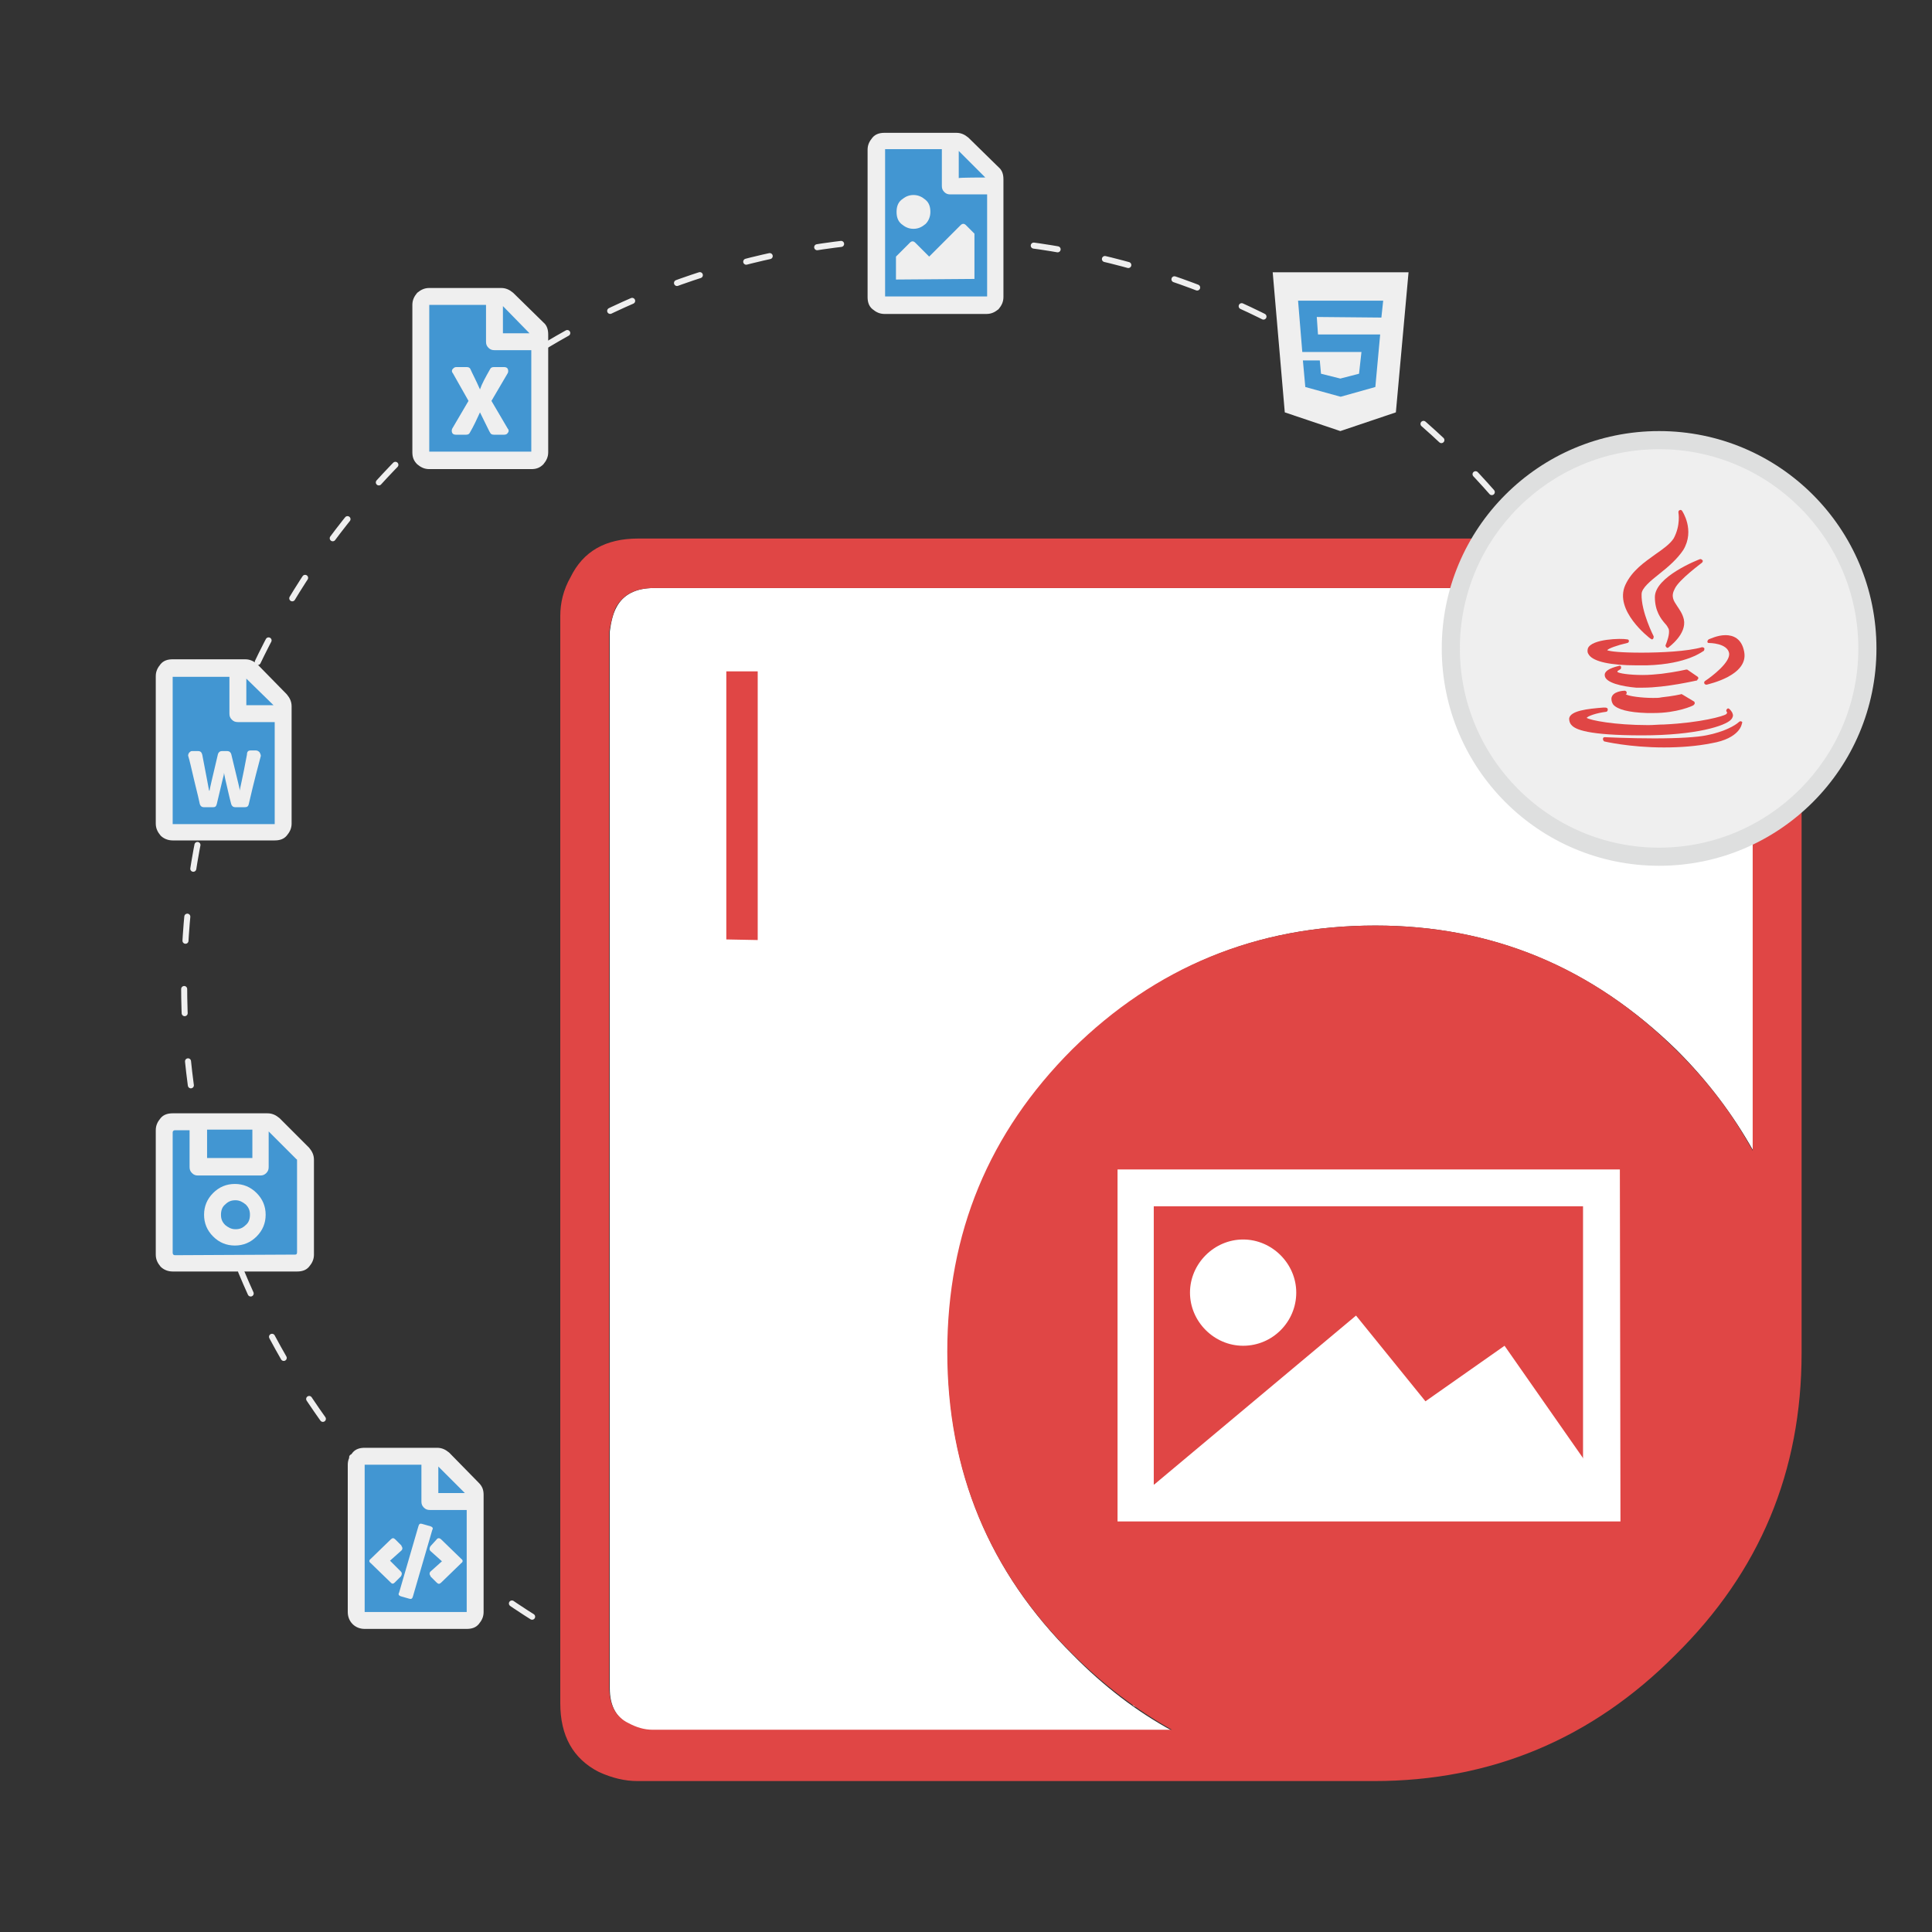
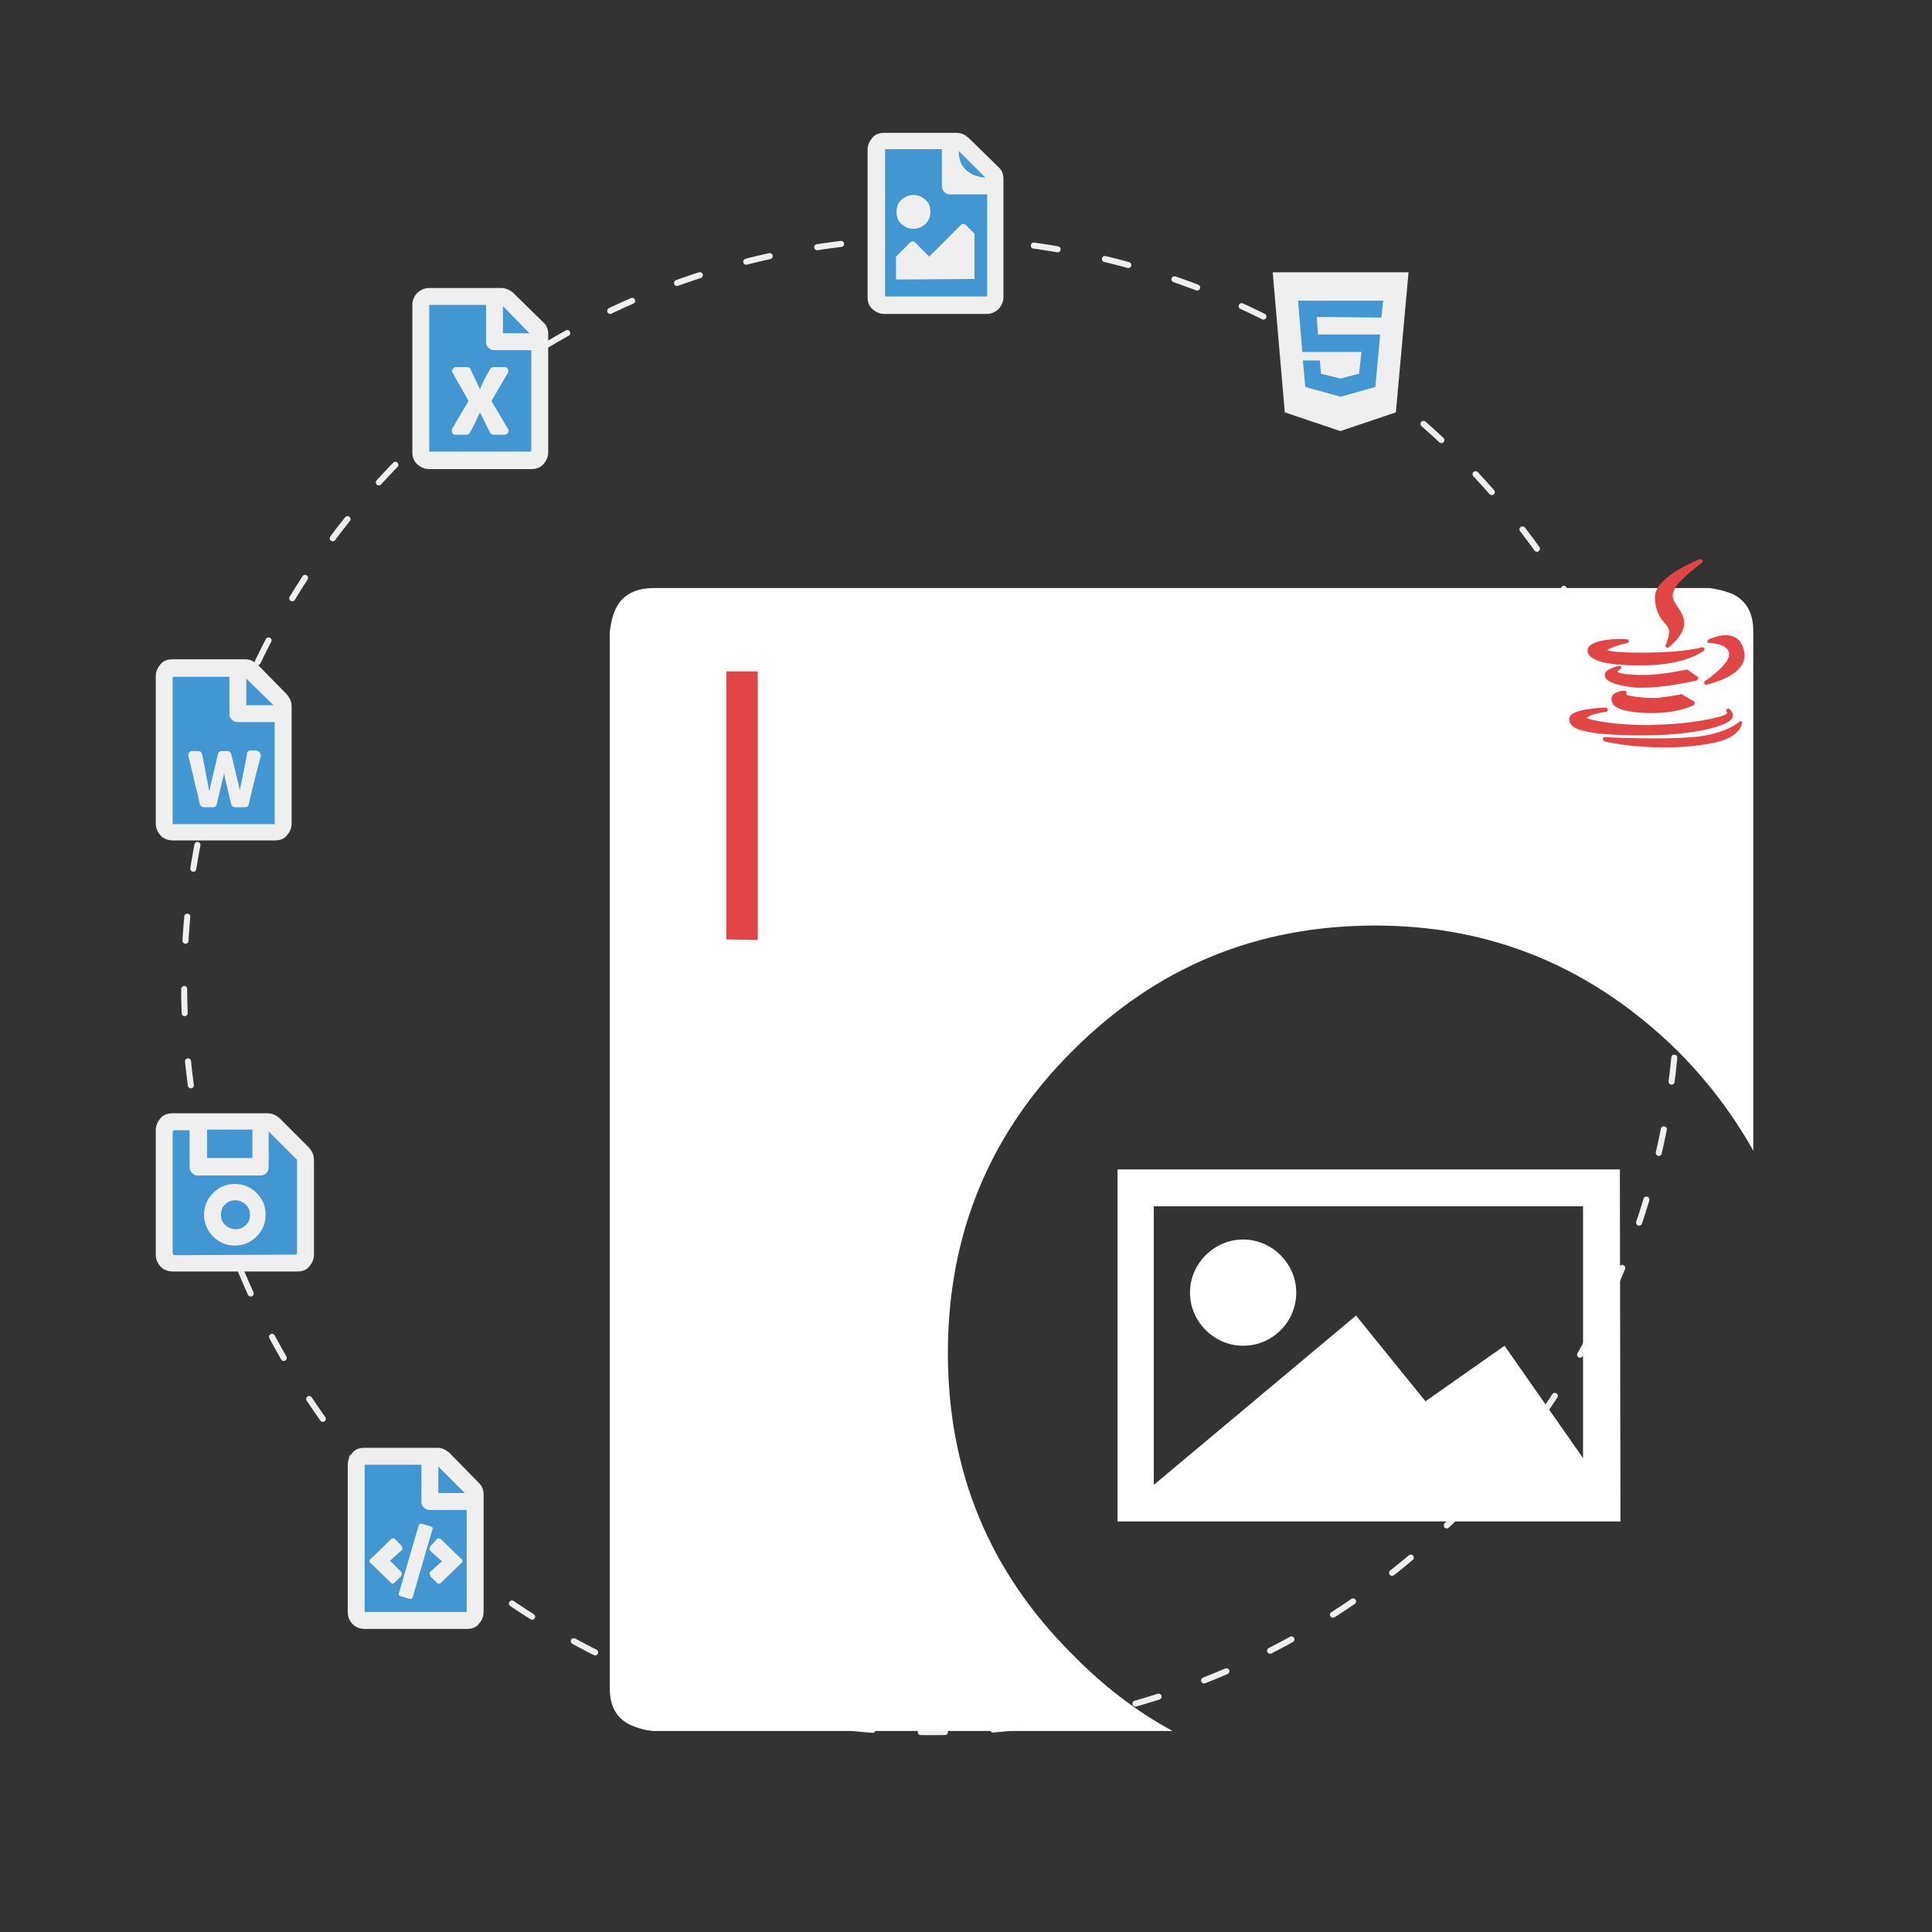
<svg xmlns="http://www.w3.org/2000/svg" version="1.1" id="Layer_1" x="0px" y="0px" viewBox="0 0 320 320" style="enable-background:new 0 0 320 320;" xml:space="preserve">
  <rect x="0" y="0" width="320" height="320" fill="#333333" stroke="none" />
  <style type="text/css">
	.st0{fill:none;stroke:#EFEFEF;stroke-linecap:round;stroke-linejoin:round;stroke-miterlimit:10;stroke-dasharray:4,8;}
	.st1{fill-rule:evenodd;clip-rule:evenodd;fill:#FFFFFF;}
	.st2{fill-rule:evenodd;clip-rule:evenodd;fill:#E04645;}
	.st3{fill:#E04645;}
	.st4{fill:#FFFFFF;}
	.st5{fill:#EFEFEF;}
	.st6{fill:#DEDFDF;}
	.st7{fill:#4296D2;}
</style>
  <circle class="st0" cx="154.2" cy="163.2" r="123.7" />
  <g id="NET">
    <path id="XMLID_45_" class="st1" d="M227.8,153.3c-19.7,0-36.3,6.9-50.1,20.7c-13.8,13.7-20.7,30.4-20.7,50.1s6.9,36.3,20.7,50   c5.1,5.2,10.6,9.4,16.5,12.6h-86c-1.4-0.1-2.7-0.5-4-1.1c-2.1-1.1-3.2-3-3.2-6v-175c0.2-1.5,0.5-2.9,1.1-4c1.1-2.1,3.2-3.2,6.2-3.2   h174.9l1.1,0.2c1.1,0.2,1.9,0.5,2.7,0.8c2.2,1.1,3.4,3,3.4,6.2v86c-3.3-5.9-7.5-11.5-12.6-16.6   C263.7,160.2,247.1,153.3,227.8,153.3z" />
-     <path id="XMLID_42_" class="st2" d="M227.8,153.3c19.4,0,36,6.9,49.9,20.7c5.2,5.1,9.4,10.7,12.6,16.6v-86c0-3.1-1.1-5.2-3.4-6.2   c-0.8-0.3-1.7-0.6-2.7-0.8l-1.1-0.2H108.2c-3,0-5,1.1-6.2,3.2c-0.5,1.1-0.8,2.4-1.1,4v174.8c0,3,1.1,5,3.2,6c1.3,0.7,2.6,1.1,4,1.1   h86c-5.9-3.3-11.4-7.5-16.5-12.6c-13.8-13.6-20.7-30.3-20.7-50s6.9-36.3,20.7-50.1C191.4,160.2,208.1,153.3,227.8,153.3z    M287.7,89.4c1.9,0.4,3.4,0.8,4.3,1.4c4.3,2.1,6.4,5.8,6.4,11.2v122.1c0,19.6-6.9,36.2-20.9,50C263.7,288,247,295,227.6,295h-122   c-2.1,0-4.2-0.5-6.4-1.5c-4.3-2.2-6.4-6-6.4-11.4V102c0-2.1,0.5-4.3,1.7-6.4c2.1-4.3,5.8-6.4,11.2-6.4h180L287.7,89.4z" />
    <g>
      <path class="st3" d="M120.3,155.6v-44.4h5.2v44.5L120.3,155.6L120.3,155.6z" />
    </g>
    <g>
      <g>
        <path class="st4" d="M262.2,199.8v46.1h-71.1v-46.1H262.2 M268.3,193.7h-83.2V252h83.3L268.3,193.7L268.3,193.7z" />
      </g>
      <path class="st1" d="M205.9,222.9L205.9,222.9c-4.8,0-8.8-4-8.8-8.8l0,0c0-4.8,4-8.8,8.8-8.8l0,0c4.8,0,8.8,4,8.8,8.8l0,0    C214.7,218.9,210.8,222.9,205.9,222.9z" />
      <polygon class="st1" points="185.9,250.3 224.6,217.9 236.1,232.1 249.2,222.9 265.2,245.8 265.2,249.8   " />
    </g>
  </g>
  <g>
-     <path class="st5" d="M274.8,142c-19,0-34.5-15.5-34.5-34.5S255.8,73,274.8,73s34.5,15.5,34.5,34.5S293.9,142,274.8,142z" />
-     <path class="st6" d="M274.8,74.4c18.2,0,33,14.8,33,33s-14.8,33-33,33s-33-14.8-33-33S256.6,74.4,274.8,74.4 M274.8,71.4   c-19.9,0-36,16.1-36,36s16.1,36,36,36s36-16.1,36-36S294.7,71.4,274.8,71.4L274.8,71.4z" />
-   </g>
+     </g>
  <g>
    <g>
      <polygon class="st7" points="212.9,47.1 231.2,48.2 229.8,65.2 222.6,70.2 215.4,66.7   " />
      <polygon class="st7" points="159.3,50.4 163.4,50.4 164.8,47.1 165.4,27.7 158.8,23.9 146.3,23.9 145.3,38.1 145.8,50   " />
      <polygon class="st7" points="89,54.9 82.1,48.7 70.4,49.1 69.9,74.9 70.7,75.8 89,75.8   " />
      <polygon class="st7" points="46.5,116.5 40.3,110.3 28.1,110.3 28.1,137.2 46.5,137.6   " />
      <polygon class="st7" points="51,191.1 44.9,185.6 28.7,185.3 27.2,187.1 27.2,208.7 50.5,209.1   " />
      <polygon class="st7" points="78.8,247.1 72.8,241.1 58.4,240.7 59,268 77.7,268   " />
    </g>
    <g>
      <g>
        <path class="st5" d="M210.8,45.1h22.5l-2.1,23.2l-9.2,3.1l-9.2-3.1L210.8,45.1z M228.8,52.6l0.3-2.8H215l0.7,8.5h9.8l-0.4,3.6     l-3.1,0.8l-3.2-0.8l-0.2-2.2h-2.8l0.4,4.4l5.8,1.6h0.1l5.7-1.6l0.8-8.7h-10.3l-0.2-2.9L228.8,52.6L228.8,52.6z" />
      </g>
      <g>
-         <path class="st5" d="M165.4,27.7c0.6,0.5,0.8,1.2,0.8,2v19.5c0,0.8-0.3,1.4-0.8,2c-0.6,0.5-1.2,0.8-2,0.8h-16.9     c-0.8,0-1.4-0.3-2-0.8s-0.8-1.2-0.8-2V24.8c0-0.8,0.3-1.4,0.8-2s1.2-0.8,2-0.8h11.9c0.8,0,1.4,0.3,2,0.8L165.4,27.7z M146.6,49.1     h16.9V32.2h-6.1c-0.4,0-0.7-0.1-1-0.4c-0.3-0.3-0.4-0.6-0.4-1v-6.1h-9.4V49.1L146.6,49.1z M149.3,33.1c0.6-0.5,1.2-0.8,2-0.8     s1.4,0.3,2,0.8s0.8,1.2,0.8,2s-0.3,1.5-0.8,2c-0.6,0.5-1.2,0.8-2,0.8s-1.4-0.3-2-0.8s-0.8-1.2-0.8-2S148.7,33.6,149.3,33.1z      M148.4,46.3v-3.8l2.3-2.3c0.3-0.3,0.6-0.3,0.9,0l2.3,2.3l5.2-5.2c0.3-0.3,0.6-0.3,0.9,0l1.4,1.4v7.5L148.4,46.3L148.4,46.3z      M163.2,29.4l-4.4-4.4v4.5C158.8,29.4,163.2,29.4,163.2,29.4z" />
+         <path class="st5" d="M165.4,27.7c0.6,0.5,0.8,1.2,0.8,2v19.5c0,0.8-0.3,1.4-0.8,2c-0.6,0.5-1.2,0.8-2,0.8h-16.9     c-0.8,0-1.4-0.3-2-0.8s-0.8-1.2-0.8-2V24.8c0-0.8,0.3-1.4,0.8-2s1.2-0.8,2-0.8h11.9c0.8,0,1.4,0.3,2,0.8L165.4,27.7z M146.6,49.1     h16.9V32.2h-6.1c-0.4,0-0.7-0.1-1-0.4c-0.3-0.3-0.4-0.6-0.4-1v-6.1h-9.4V49.1L146.6,49.1z M149.3,33.1c0.6-0.5,1.2-0.8,2-0.8     s1.4,0.3,2,0.8s0.8,1.2,0.8,2s-0.3,1.5-0.8,2c-0.6,0.5-1.2,0.8-2,0.8s-1.4-0.3-2-0.8s-0.8-1.2-0.8-2S148.7,33.6,149.3,33.1z      M148.4,46.3v-3.8l2.3-2.3c0.3-0.3,0.6-0.3,0.9,0l2.3,2.3l5.2-5.2c0.3-0.3,0.6-0.3,0.9,0l1.4,1.4v7.5L148.4,46.3L148.4,46.3z      M163.2,29.4l-4.4-4.4C158.8,29.4,163.2,29.4,163.2,29.4z" />
      </g>
      <g>
        <path class="st5" d="M90,53.4c0.6,0.5,0.8,1.2,0.8,2v19.5c0,0.8-0.3,1.4-0.8,2c-0.6,0.6-1.2,0.8-2,0.8H71.1c-0.8,0-1.4-0.3-2-0.8     c-0.6-0.6-0.8-1.2-0.8-2V50.5c0-0.8,0.3-1.4,0.8-2c0.6-0.5,1.2-0.8,2-0.8H83c0.8,0,1.4,0.3,2,0.8L90,53.4z M71.1,74.8H88V58h-6.1     c-0.4,0-0.7-0.1-1-0.4c-0.3-0.3-0.4-0.6-0.4-1v-6.1h-9.4V74.8z M83.5,60.8c0.3,0,0.5,0.1,0.6,0.3s0.1,0.5,0,0.7     c-1.4,2.4-2.3,3.9-2.7,4.6l2.7,4.6c0.2,0.2,0.2,0.5,0,0.7C84,71.9,83.8,72,83.5,72h-1.7c-0.3,0-0.5-0.1-0.6-0.3     c-0.1-0.1-0.6-1.2-1.7-3.4c-0.5,1.1-1,2.2-1.7,3.4c-0.1,0.2-0.3,0.3-0.6,0.3h-1.7c-0.3,0-0.5-0.1-0.6-0.3c-0.1-0.2-0.1-0.5,0-0.7     l2.7-4.6L75,61.8c-0.2-0.2-0.2-0.5,0-0.7s0.3-0.3,0.6-0.3h1.7c0.3,0,0.5,0.1,0.6,0.3c0.3,0.7,0.9,1.8,1.6,3.4     c0.3-0.9,0.9-2,1.7-3.4c0.1-0.2,0.3-0.3,0.6-0.3C81.8,60.8,83.5,60.8,83.5,60.8z M87.7,55.2l-4.4-4.5v4.5H87.7z" />
      </g>
      <g>
        <path class="st5" d="M47.5,115c0.5,0.6,0.8,1.2,0.8,2v19.4c0,0.8-0.3,1.4-0.8,2s-1.2,0.8-2,0.8H28.6c-0.8,0-1.5-0.3-2-0.8     c-0.5-0.6-0.8-1.2-0.8-2V112c0-0.8,0.3-1.4,0.8-2s1.2-0.8,2-0.8h12c0.8,0,1.4,0.3,2,0.8L47.5,115z M28.6,136.5h16.9v-16.9h-6.1     c-0.4,0-0.7-0.1-1-0.4s-0.4-0.6-0.4-1v-6.1h-9.4V136.5z M41.5,124.3h0.9c0.2,0,0.4,0.1,0.6,0.3c0.1,0.2,0.2,0.4,0.2,0.6     c-0.4,1.5-1.1,4.1-2,8c-0.1,0.4-0.3,0.5-0.7,0.5H39c-0.4,0-0.6-0.2-0.7-0.5c-0.3-1.1-0.6-2.5-1-4.2l-0.2-1c0,0.3-0.1,0.6-0.2,1     l-1,4.2c-0.1,0.4-0.3,0.5-0.6,0.5h-1.5c-0.4,0-0.6-0.2-0.7-0.5c-0.1-0.5-0.4-1.8-0.9-3.8c-0.5-2.1-0.8-3.5-1-4.1     c-0.1-0.2,0-0.4,0.1-0.6c0.2-0.2,0.3-0.3,0.5-0.3h1c0.4,0,0.6,0.2,0.7,0.6c0.7,3.7,1.1,5.7,1.1,5.8c0,0,0,0.1,0.1,0.2     c0-0.2,0.5-2.3,1.4-6.1c0.1-0.3,0.3-0.5,0.7-0.5h0.8c0.4,0,0.6,0.2,0.7,0.5c0.9,3.8,1.4,5.7,1.4,5.9c0,0,0,0.1,0,0.2     c0-0.2,0.5-2.2,1.2-6C40.9,124.5,41.1,124.3,41.5,124.3z M45.3,116.8l-4.5-4.4v4.4H45.3z" />
      </g>
      <g>
        <path class="st5" d="M51.2,190.1c0.5,0.6,0.8,1.2,0.8,2v15.7c0,0.8-0.3,1.4-0.8,2s-1.2,0.8-2,0.8H28.6c-0.8,0-1.5-0.3-2-0.8     c-0.5-0.6-0.8-1.2-0.8-2v-20.6c0-0.8,0.3-1.4,0.8-2s1.2-0.8,2-0.8h15.7c0.8,0,1.4,0.3,2,0.8L51.2,190.1z M48.9,207.8     c0.2,0,0.3-0.1,0.3-0.4v-15.2c0-0.1,0-0.2-0.1-0.2l-4.6-4.6v5.9c0,0.4-0.1,0.7-0.4,1c-0.3,0.3-0.6,0.4-1,0.4H32.8     c-0.4,0-0.7-0.1-1-0.4c-0.3-0.3-0.4-0.6-0.4-1v-6.1H29c-0.2,0-0.4,0.1-0.4,0.4v19.9c0,0.2,0.1,0.4,0.4,0.4L48.9,207.8L48.9,207.8     z M35.3,197.6c1-1,2.2-1.5,3.6-1.5s2.6,0.5,3.6,1.5s1.5,2.2,1.5,3.6s-0.5,2.6-1.5,3.6s-2.2,1.5-3.6,1.5s-2.6-0.5-3.6-1.5     s-1.5-2.2-1.5-3.6S34.3,198.6,35.3,197.6z M41.8,187.1h-7.5v4.7h7.5V187.1z M37.3,202.9c0.5,0.4,1,0.7,1.7,0.7s1.2-0.2,1.7-0.7     c0.5-0.4,0.7-1,0.7-1.7s-0.2-1.2-0.7-1.7c-0.5-0.4-1-0.7-1.7-0.7s-1.2,0.2-1.7,0.7c-0.5,0.4-0.7,1-0.7,1.7S36.8,202.4,37.3,202.9     z" />
      </g>
      <g>
        <path class="st5" d="M79.3,245.6c0.6,0.6,0.8,1.2,0.8,2V267c0,0.8-0.3,1.4-0.8,2s-1.2,0.8-2,0.8H60.4c-0.8,0-1.5-0.3-2-0.8     s-0.8-1.2-0.8-2v-24.4c0-0.8,0.3-1.4,0.8-2s1.2-0.8,2-0.8h12c0.8,0,1.4,0.3,2,0.8L79.3,245.6z M77.3,267v-16.9h-6.1     c-0.4,0-0.7-0.1-1-0.4c-0.3-0.3-0.4-0.6-0.4-1v-6.1h-9.4V267H77.3z M66.4,260.3c0.2,0.2,0.2,0.5,0,0.8l-1,1     c-0.1,0.1-0.2,0.2-0.4,0.2c-0.1,0-0.2-0.1-0.3-0.2l-3.3-3.2c-0.3-0.2-0.3-0.5,0-0.7l3.3-3.2c0.3-0.3,0.5-0.3,0.8,0l1,1v0.1     c0.2,0.2,0.2,0.5,0,0.7l-1.9,1.7L66.4,260.3z M69.9,252.4l1.4,0.4c0.3,0.1,0.5,0.3,0.3,0.6l-3.2,11c-0.1,0.4-0.3,0.5-0.6,0.4     l-1.4-0.4c-0.3-0.1-0.5-0.3-0.3-0.6l3.2-11C69.4,252.4,69.6,252.3,69.9,252.4z M71.3,256.9c-0.2-0.2-0.2-0.5,0-0.8l1-1.1     c0.2-0.3,0.5-0.3,0.8,0l3.3,3.2c0.3,0.2,0.3,0.5,0,0.7l-3.3,3.2c-0.3,0.3-0.5,0.3-0.8,0l-1-1V261c-0.2-0.2-0.2-0.5,0-0.7l1.9-1.7     L71.3,256.9z M72.6,242.9v4.4H77L72.6,242.9z" />
      </g>
    </g>
  </g>
  <g id="java_1_">
-     <path id="XMLID_17_" class="st3" d="M274.2,91.8c-1.8,1.3-3.9,2.7-5,5.1c-1.9,4.2,3.9,8.7,4.2,8.9c0.1,0,0.1,0.1,0.2,0.1   s0.1,0,0.2-0.1s0.1-0.3,0.1-0.4c0,0-2.1-4.1-2-7c0-1,1.5-2.2,3-3.4c1.4-1.1,2.9-2.4,3.9-3.9c2-3.3-0.2-6.5-0.2-6.5   c-0.1-0.1-0.2-0.2-0.4-0.1s-0.2,0.2-0.2,0.4c0,0,0.4,2.1-0.8,4.3C276.6,90.1,275.5,90.9,274.2,91.8z" />
    <path id="XMLID_16_" class="st3" d="M281.9,93.2c0.1-0.1,0.2-0.3,0.1-0.4s-0.2-0.2-0.4-0.2c-0.3,0.1-7.5,2.9-7.5,6.3   c0,2.3,1,3.6,1.7,4.4c0.3,0.3,0.5,0.7,0.6,0.9c0.2,0.8-0.3,2.1-0.5,2.6c-0.1,0.1,0,0.3,0.1,0.4s0.1,0.1,0.2,0.1s0.1,0,0.2-0.1   s3-2.2,2.5-4.6c-0.2-0.9-0.7-1.6-1.1-2.2c-0.6-0.9-1.1-1.6-0.4-2.9C278.1,96,281.8,93.3,281.9,93.2z" />
    <path id="XMLID_7_" class="st3" d="M263,107.4c-0.1,0.4-0.1,0.7,0.2,1.1c0.8,1.1,3.6,1.7,7.8,1.7l0,0c0.6,0,1.2,0,1.8,0   c6.8-0.2,9.3-2.4,9.4-2.4c0.1-0.1,0.1-0.3,0.1-0.4s-0.2-0.2-0.4-0.2c-2.4,0.7-6.9,0.9-10,0.9c-3.5,0-5.2-0.2-5.7-0.4   c0.2-0.3,1.6-0.8,3.3-1.2c0.2,0,0.3-0.2,0.3-0.3c0-0.2-0.1-0.3-0.3-0.3C268.6,105.7,263.6,105.8,263,107.4z" />
    <path id="XMLID_6_" class="st3" d="M285.8,105.2c-1.4,0-2.7,0.7-2.8,0.7c-0.1,0.1-0.2,0.2-0.2,0.4s0.2,0.2,0.3,0.2c0,0,3,0,3.3,1.7   c0.2,1.5-2.8,3.8-4,4.6c-0.1,0.1-0.2,0.2-0.1,0.4c0,0.1,0.2,0.2,0.3,0.2c0,0,0,0,0.1,0c0.3-0.1,6.9-1.5,6.2-5.4   C288.5,105.7,287,105.2,285.8,105.2z" />
    <path id="XMLID_5_" class="st3" d="M281.3,112.4c0-0.1,0-0.2-0.1-0.3l-1.6-1.1c-0.1-0.1-0.2-0.1-0.3-0.1c0,0-1.7,0.4-4.1,0.7   c-1,0.1-2,0.2-3.1,0.2c-2.4,0-4-0.3-4.2-0.5c0-0.1,0-0.1,0-0.1c0-0.1,0.3-0.2,0.4-0.3c0.2-0.1,0.2-0.2,0.2-0.4   c0-0.2-0.2-0.3-0.4-0.2c-1.6,0.4-2.4,0.9-2.3,1.6c0.1,1.2,2.9,1.8,5.2,2c0.3,0,0.7,0,1.1,0l0,0c3.9,0,8.9-1.2,9-1.2   C281.1,112.6,281.2,112.5,281.3,112.4z" />
    <path id="XMLID_4_" class="st3" d="M269.3,115c0.1-0.1,0.2-0.2,0.1-0.4c0-0.1-0.2-0.2-0.3-0.2c-0.2,0-2.1,0.1-2.2,1.3   c0,0.4,0.1,0.7,0.3,1c0.7,0.8,2.5,1.3,5.6,1.4c0.4,0,0.7,0,1.1,0c3.9,0,6.5-1.2,6.6-1.3c0.1-0.1,0.2-0.2,0.2-0.3   c0-0.1,0-0.2-0.1-0.3l-2-1.2c-0.1,0-0.1-0.1-0.2,0c0,0-1.3,0.3-3.2,0.5c-0.4,0.1-0.8,0.1-1.4,0.1   C271.9,115.6,269.7,115.3,269.3,115C269.2,115.1,269.2,115,269.3,115z" />
    <path id="XMLID_3_" class="st3" d="M272,121.8c9,0,13.8-1.6,14.7-2.6c0.3-0.3,0.4-0.7,0.3-0.9c-0.1-0.5-0.6-0.9-0.6-0.9   c-0.1-0.1-0.3-0.1-0.4,0.1c-0.1,0.1-0.1,0.3,0,0.4s0.1,0.2-0.1,0.4c-0.4,0.3-4.1,1.4-10.3,1.7c-0.9,0-1.7,0.1-2.6,0.1   c-5.6,0-9.6-0.8-10.2-1.2c0.2-0.3,1.6-0.8,3.2-1c0.2,0,0.3-0.2,0.3-0.4s-0.2-0.3-0.4-0.3c0,0-0.2,0-0.4,0c-2.5,0.2-5.4,0.5-5.6,1.8   c0,0.4,0.1,0.8,0.4,1.1C260.9,120.8,262.9,121.8,272,121.8L272,121.8z" />
    <path id="XMLID_2_" class="st3" d="M288.4,119.5c-0.1-0.1-0.3,0-0.4,0.1c0,0-1.4,1.4-5.4,2.2c-1.5,0.3-4.5,0.5-8.6,0.5   s-8.2-0.2-8.2-0.2c-0.2,0-0.3,0.1-0.3,0.3c0,0.2,0.1,0.3,0.2,0.4c0,0,4.2,1,9.9,1c2.7,0,5.4-0.2,7.9-0.7c4.7-0.8,5-3.2,5-3.2   C288.6,119.7,288.6,119.5,288.4,119.5z" />
  </g>
</svg>